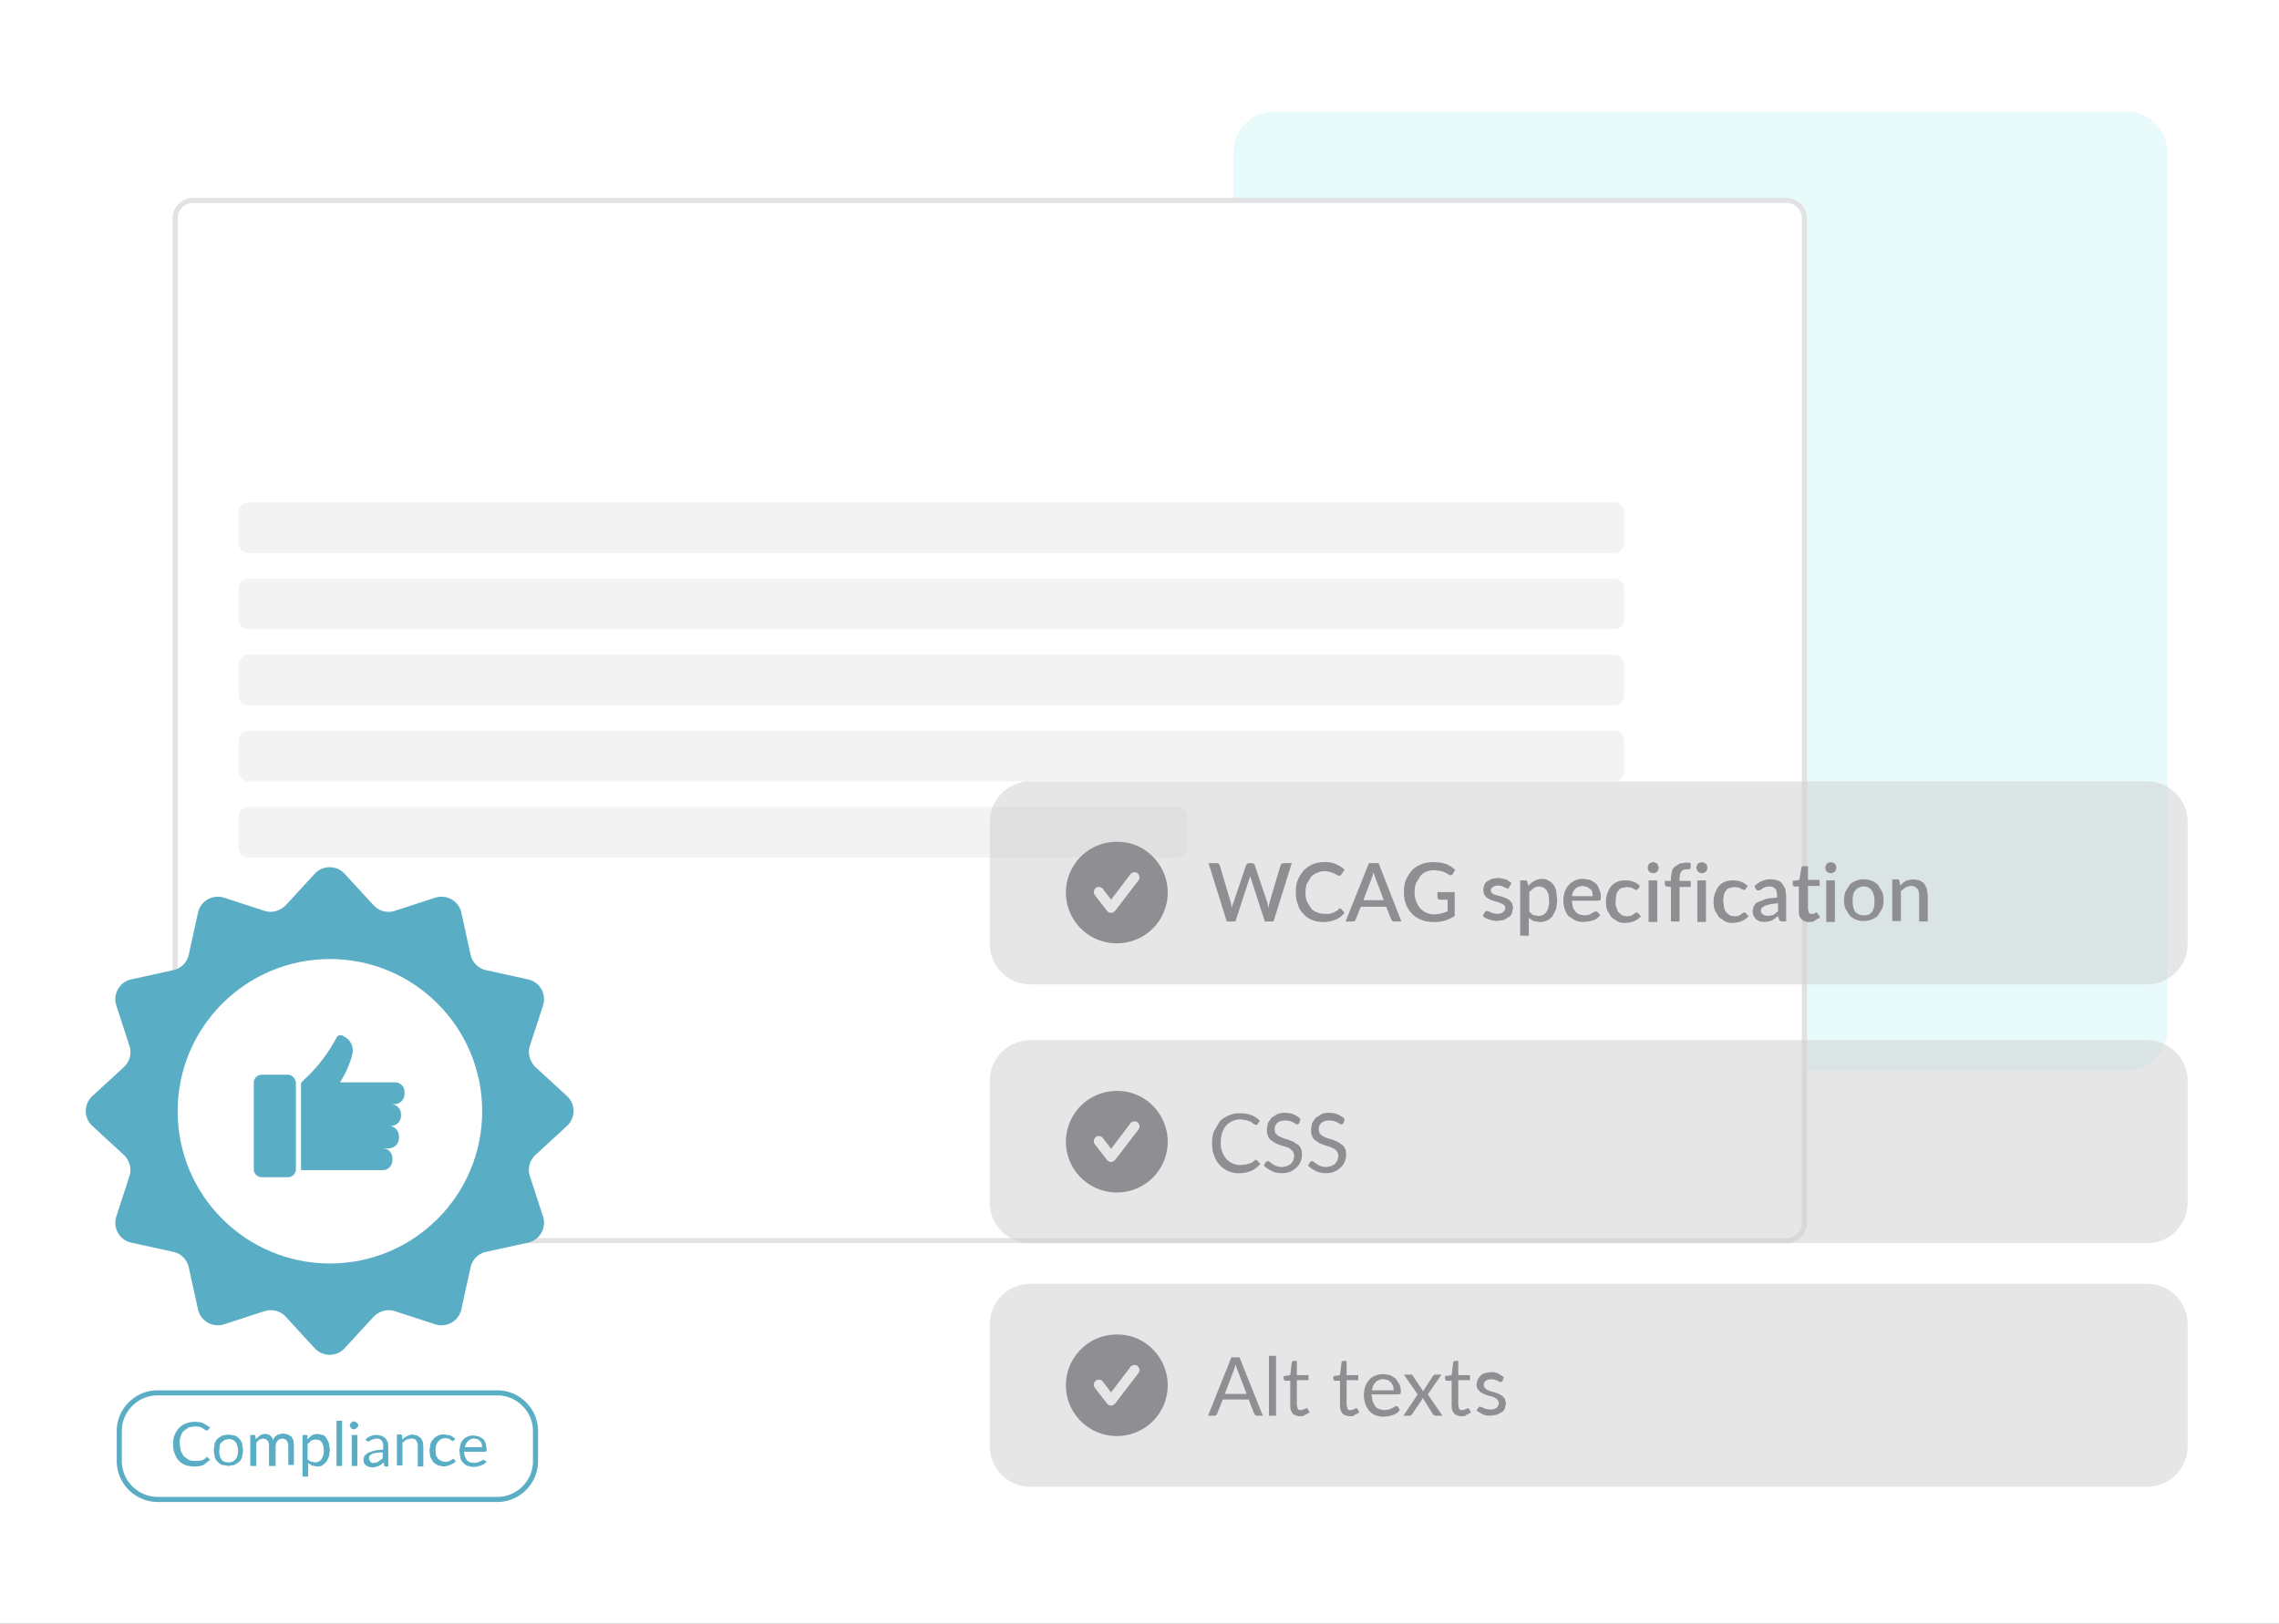
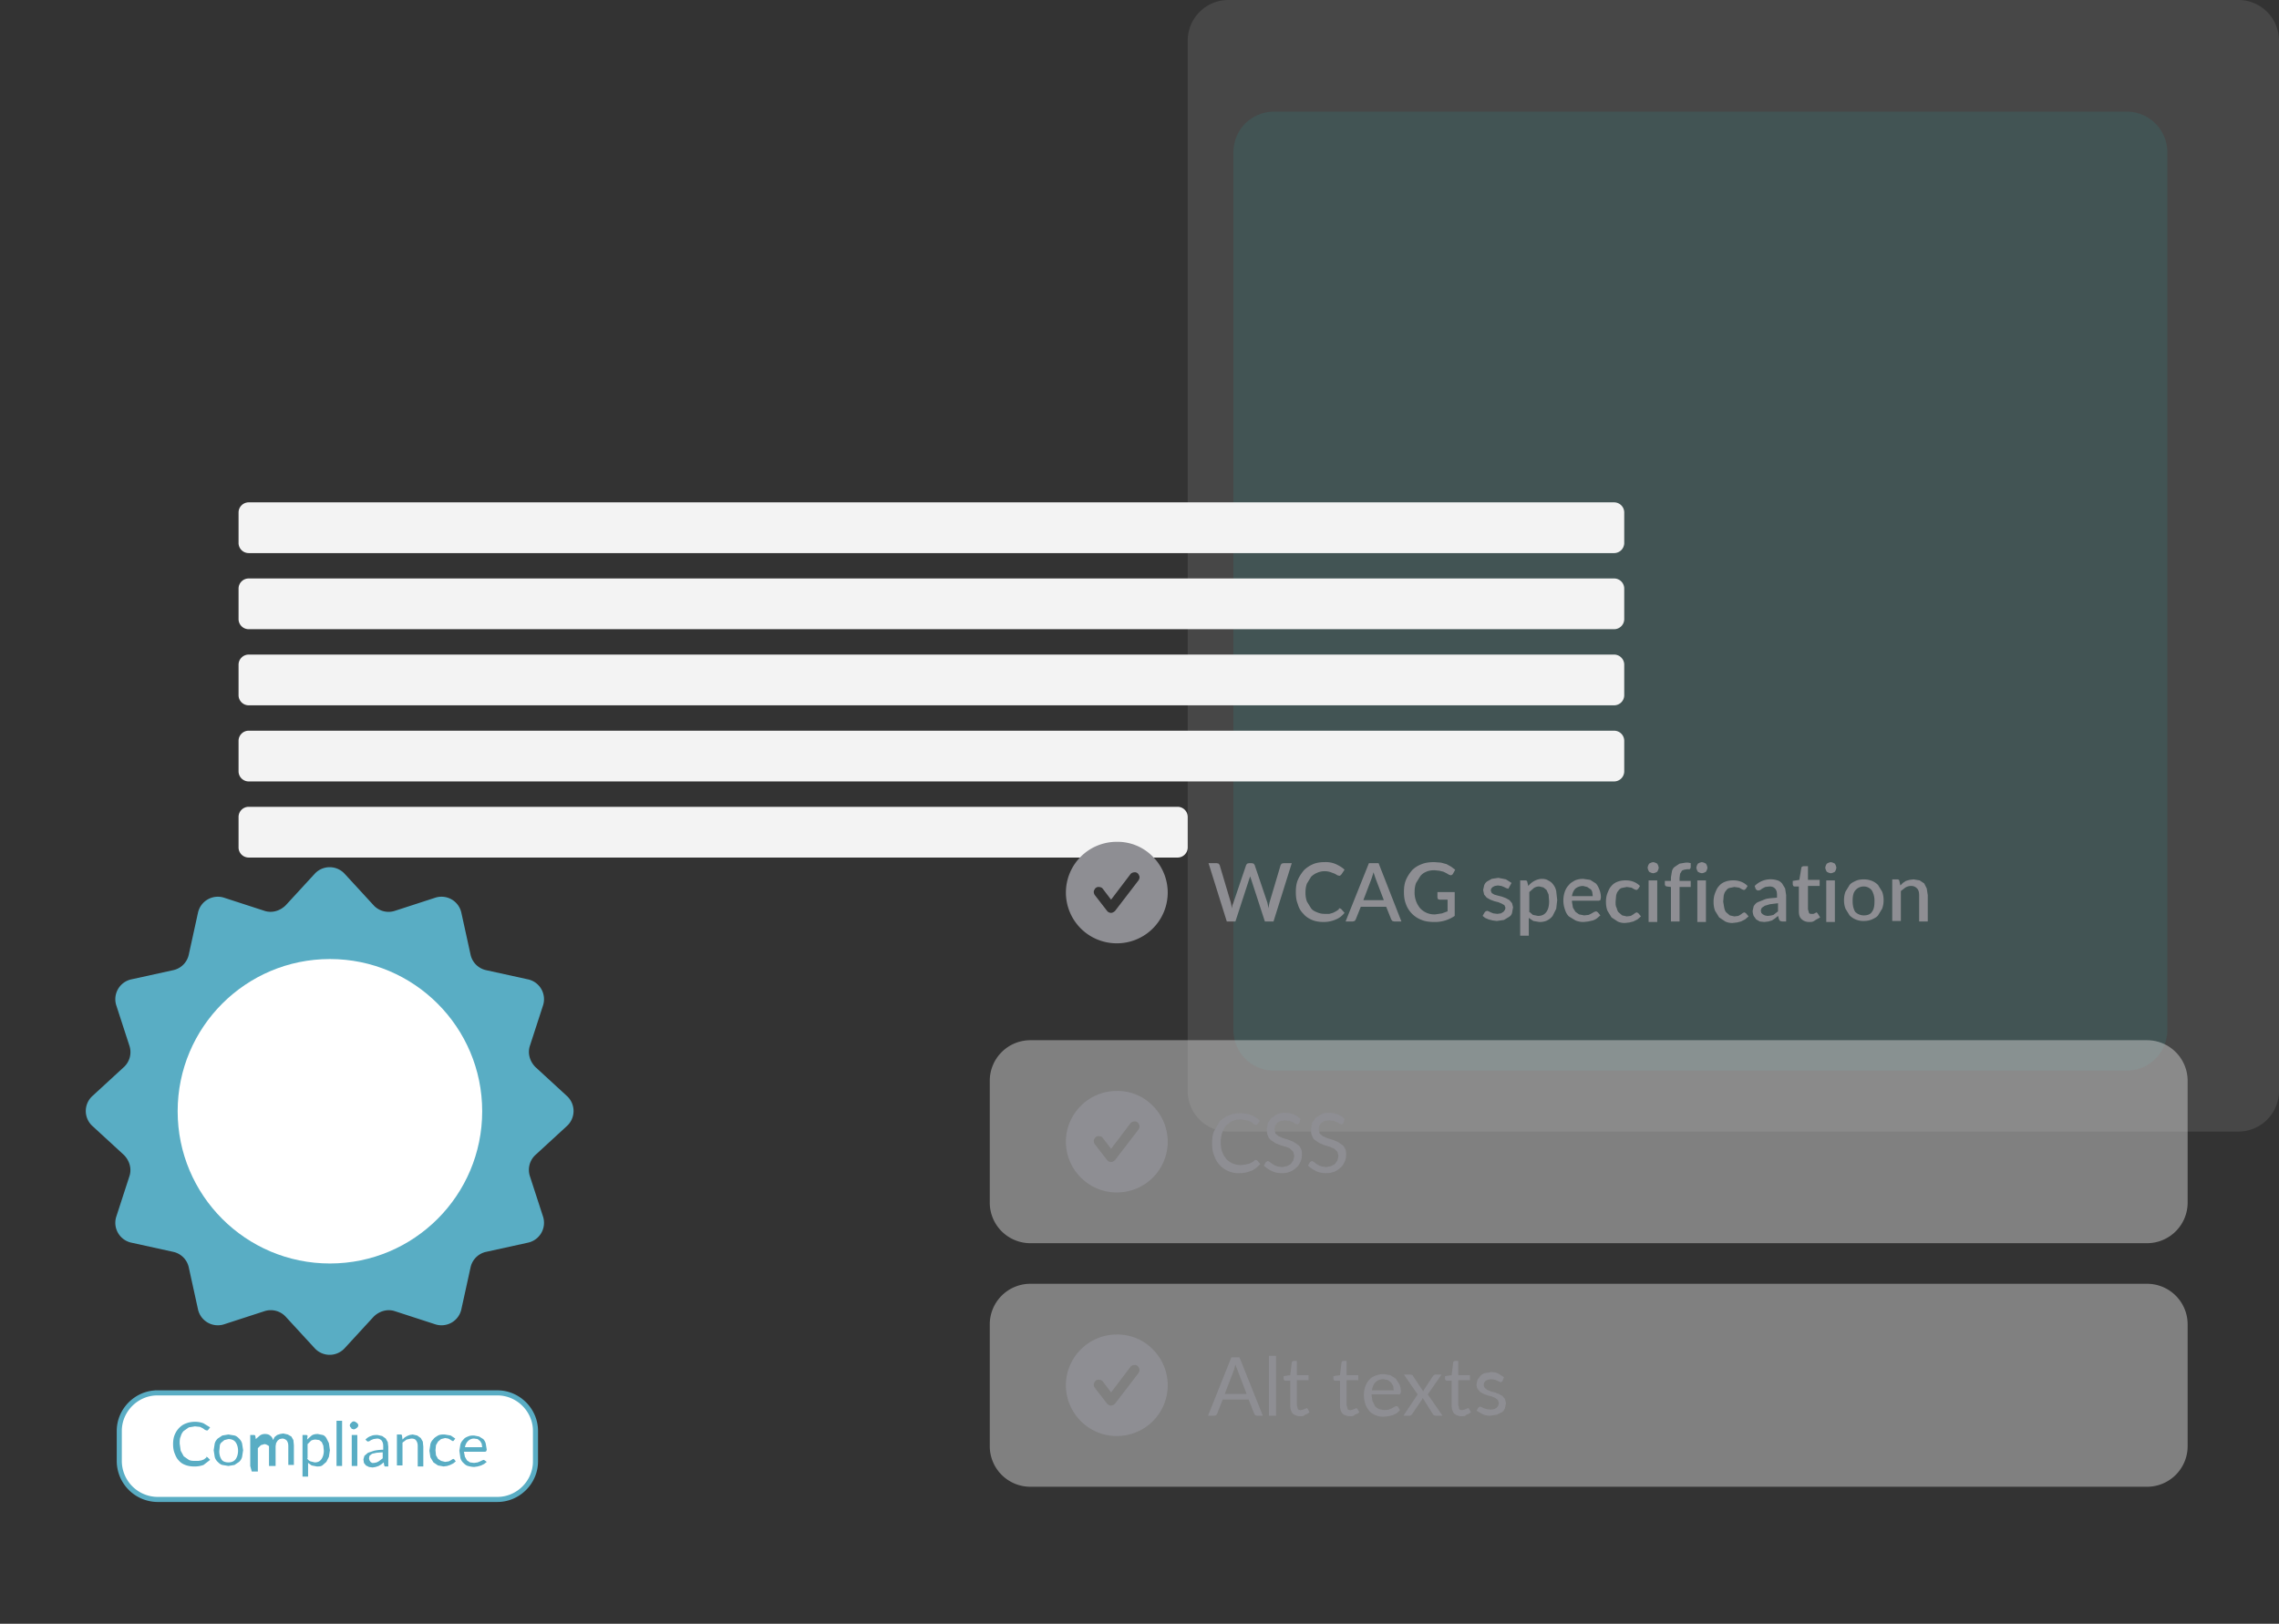
<svg xmlns="http://www.w3.org/2000/svg" xmlns:xlink="http://www.w3.org/1999/xlink" version="1.1" id="Layer_1" x="0" y="0" viewBox="0 0 449 320" xml:space="preserve">
  <rect x="0" y="0" width="449" height="320" fill="#333333" stroke="none" />
  <style>
    .st1{fill:#fff}.st7{fill:#cfcfcf;fill-opacity:.5}.st8{fill-rule:evenodd;clip-rule:evenodd;fill:#8e8e93}.st14{fill:#59adc4}
  </style>
  <defs>
    <path id="SVGID_1_" d="M0 0h449v320H0z" />
  </defs>
  <clipPath id="SVGID_00000120530390463580162540000007286244495777109121_">
    <use xlink:href="#SVGID_1_" overflow="visible" />
  </clipPath>
  <g clip-path="url(#SVGID_00000120530390463580162540000007286244495777109121_)">
-     <path class="st1" d="M0 0h449v320H0z" />
    <path d="M251 22h168a8 8 0 0 1 8 8v173a8 8 0 0 1-8 8H251a8 8 0 0 1-8-8V30a8 8 0 0 1 8-8z" fill="#00c7be" fill-opacity=".1" />
    <path d="M242 0h199a8 8 0 0 1 8 8v207a8 8 0 0 1-8 8H242a8 8 0 0 1-8-8V8a8 8 0 0 1 8-8z" fill="#fff" fill-opacity=".1" />
-     <path class="st1" d="M38 39h314a4 4 0 0 1 4 4v198a4 4 0 0 1-4 4H38a4 4 0 0 1-4-4V43a4 4 0 0 1 4-4z" />
-     <path d="M38 39.5h314c1.9 0 3.5 1.6 3.5 3.5v198c0 1.9-1.6 3.5-3.5 3.5H38a3.5 3.5 0 0 1-3.5-3.5V43c0-1.9 1.6-3.5 3.5-3.5z" fill="none" stroke="#c7c7cc" stroke-opacity=".5" />
    <path fill="none" d="M47 53h215v21H47z" />
    <path d="M49 99h269a2 2 0 0 1 2 2v6a2 2 0 0 1-2 2H49a2 2 0 0 1-2-2v-6c0-1.1.9-2 2-2zm0 15h269a2 2 0 0 1 2 2v6a2 2 0 0 1-2 2H49a2 2 0 0 1-2-2v-6c0-1.1.9-2 2-2zm0 15h269a2 2 0 0 1 2 2v6a2 2 0 0 1-2 2H49a2 2 0 0 1-2-2v-6c0-1.1.9-2 2-2zm0 15h269a2 2 0 0 1 2 2v6a2 2 0 0 1-2 2H49a2 2 0 0 1-2-2v-6c0-1.1.9-2 2-2zm0 15h183a2 2 0 0 1 2 2v6a2 2 0 0 1-2 2H49a2 2 0 0 1-2-2v-6c0-1.1.9-2 2-2z" fill="#f3f3f3" />
-     <path class="st7" d="M203 154h220a8 8 0 0 1 8 8v24a8 8 0 0 1-8 8H203a8 8 0 0 1-8-8v-24a8 8 0 0 1 8-8z" />
    <path class="st8" d="M220 165.9a10 10 0 0 0-10 10 10 10 0 0 0 10 10 10 10 0 0 0 7.1-17.1 9.7 9.7 0 0 0-7.1-2.9zm4.3 7.6-4.6 6c-.2.2-.5.4-.8.4a1 1 0 0 1-.8-.4l-2.4-3.1c-.2-.3-.3-.7-.1-1 .1-.3.4-.6.8-.6s.7.1.9.4l1.6 2.1 3.8-5c.2-.3.6-.4.9-.4.4 0 .7.3.8.6.2.3.1.7-.1 1z" />
    <path class="st7" d="M203 205h220a8 8 0 0 1 8 8v24a8 8 0 0 1-8 8H203a8 8 0 0 1-8-8v-24a8 8 0 0 1 8-8zm0 48h220a8 8 0 0 1 8 8v24a8 8 0 0 1-8 8H203a8 8 0 0 1-8-8v-24a8 8 0 0 1 8-8z" />
    <path class="st8" d="M220 215c-5.5 0-10 4.5-10 10s4.5 10 10 10a10 10 0 0 0 7.1-17.1 9.7 9.7 0 0 0-7.1-2.9zm4.3 7.6-4.6 6c-.2.2-.5.4-.8.4a1 1 0 0 1-.8-.4l-2.4-3.1c-.2-.3-.3-.7-.1-1 .1-.3.4-.6.8-.6s.7.1.9.4l1.6 2.1 3.8-5c.2-.3.6-.4.9-.4.4 0 .7.3.8.6.2.3.1.7-.1 1zM220 263c-5.5 0-10 4.5-10 10s4.5 10 10 10a10 10 0 0 0 7.1-17.1 9.7 9.7 0 0 0-7.1-2.9zm4.3 7.6-4.6 6c-.2.2-.5.4-.8.4a1 1 0 0 1-.8-.4l-2.4-3.1c-.2-.3-.3-.7-.1-1 .1-.3.4-.6.8-.6s.7.1.9.4l1.6 2.1 3.8-5c.2-.3.6-.4.9-.4.4 0 .7.3.8.6.2.3.1.7-.1 1z" />
    <path d="m254.5 170.1-3.6 11.5h-1.7l-2.7-8.3-.1-.3-.1-.3-.1.3-.1.3-2.7 8.3h-1.7l-3.6-11.5h1.6l.4.1.2.3 2.2 7.4.1.5.1.6.1-.6.2-.5 2.5-7.4.2-.3.4-.1h.5l.4.1.2.3 2.5 7.4.1.5.1.6.1-.6.1-.5 2.2-7.4.2-.3.4-.1h1.6zm9.4 8.9.3.1.7.8c-.5.6-1 1-1.7 1.3a6 6 0 0 1-2.4.5c-.8 0-1.6-.1-2.3-.4-.7-.3-1.3-.7-1.7-1.2a4 4 0 0 1-1.1-1.9c-.3-.7-.4-1.5-.4-2.4s.1-1.7.4-2.4c.3-.7.7-1.3 1.2-1.9.5-.5 1.1-.9 1.8-1.2.7-.3 1.5-.4 2.3-.4a5 5 0 0 1 2.2.4c.6.3 1.2.6 1.7 1.1l-.6.9-.2.2-.2.1-.4-.1-.5-.3-.8-.3a3.7 3.7 0 0 0-2.7.1c-.5.2-.9.5-1.2.8l-.8 1.3c-.2.5-.3 1.1-.3 1.8s.1 1.3.3 1.8l.8 1.3c.3.4.7.6 1.2.8.5.2.9.3 1.5.3h.9l.7-.2.6-.3.6-.4c-.1-.1 0-.2.1-.2zm8.7-1.7-1.6-4.2-.4-1.2-.2.7-.2.6-1.6 4.2h4zm3.5 4.3h-1.4l-.4-.1-.2-.3-1-2.5h-5l-1 2.5-.2.3-.4.1h-1.4l4.6-11.5h1.9l4.5 11.5zm10.5-5.7v4.6a6.8 6.8 0 0 1-4 1.2c-.9 0-1.8-.1-2.5-.4a5.2 5.2 0 0 1-3.1-3.1c-.3-.8-.4-1.5-.4-2.4 0-.9.1-1.7.4-2.4.3-.7.7-1.3 1.2-1.9.5-.5 1.1-.9 1.9-1.2.7-.3 1.6-.4 2.5-.4l1.3.1 1.1.3.9.5.8.6-.5.9-.3.2-.4-.1-.5-.3-.6-.3-.8-.2-1-.1c-.6 0-1.2.1-1.6.3-.5.2-.9.5-1.2.9l-.8 1.3c-.2.5-.3 1.1-.3 1.8a4.8 4.8 0 0 0 1.1 3.2 3.8 3.8 0 0 0 3 1.2l1.3-.2 1.1-.4v-2.3h-1.6l-.3-.1-.1-.3v-1.1h3.4zm10.7-1-.1.2c0 .1-.1 0-.2 0l-.3-.1-.4-.2-.5-.2-.7-.1-.6.1-.4.2-.3.3-.1.4.2.5.5.3.7.2.8.2.8.3.7.4.5.6.2.8-.2 1.1c-.1.4-.3.6-.6.8l-1 .6-1.4.2-.8-.1-.8-.2-.7-.3-.5-.4.4-.7.2-.2.3-.1.3.1.4.2.5.2.8.1.7-.1.5-.3.3-.4.1-.4-.2-.5-.5-.3-.7-.3-.8-.2-.8-.3-.7-.4-.5-.6-.2-.9.2-.9c.1-.3.3-.6.6-.8l.9-.5 1.3-.2 1.5.3 1.1.7-.5.9zm3.9 4.7.8.7 1 .2c.7 0 1.2-.2 1.6-.7.4-.5.6-1.2.6-2.2l-.1-1.3-.4-.9-.6-.5-.8-.2a2 2 0 0 0-1.1.3l-.9.8v3.8zm-.1-5a4 4 0 0 1 1.2-1c.4-.2.9-.4 1.5-.4.5 0 .9.1 1.2.3.4.2.7.4 1 .8.3.4.5.8.6 1.3l.2 1.8-.2 1.7-.7 1.4c-.3.4-.7.7-1.1.9-.4.2-.9.3-1.5.3l-1.2-.2-.9-.6v3.5h-1.7v-10.9h1c.2 0 .4.1.4.3l.2.8zm12.7 2-.1-.8c-.1-.3-.2-.5-.4-.6l-.6-.4-.8-.2c-.6 0-1.1.2-1.5.5-.4.4-.6.9-.7 1.5h4.1zm-4.1 1.1.2 1.2.5.8.7.5 1 .2.9-.1.6-.3.5-.3.4-.1.3.2.5.6-.7.6a3 3 0 0 1-.8.4l-.9.2-.9.1c-.6 0-1.1-.1-1.6-.3l-1.3-.8c-.4-.4-.6-.8-.8-1.4a5.4 5.4 0 0 1 0-3.5c.2-.5.4-.9.8-1.3.3-.4.7-.6 1.2-.9.5-.2 1-.3 1.6-.3l1.4.2 1.1.7c.3.3.5.7.7 1.2.2.5.3 1 .3 1.6l-.1.5-.3.1h-5.3zm13.1-2.6-.2.2-.2.1-.3-.1-.4-.2a.8.8 0 0 0-.5-.2l-.7-.1-1 .2c-.3.1-.5.3-.7.6-.2.2-.3.5-.4.9l-.1 1.2c0 .5 0 .9.2 1.2.1.4.2.7.4.9l.7.6.9.2.8-.1.5-.3.4-.3.3-.1.3.2.5.6-.7.6-.8.4-.8.2-.9.1c-.5 0-1-.1-1.4-.3l-1.2-.8-.8-1.3c-.2-.5-.3-1.1-.3-1.8 0-.6.1-1.2.3-1.7.2-.5.4-1 .7-1.3.3-.4.7-.7 1.2-.9.5-.2 1-.3 1.7-.3.6 0 1.1.1 1.6.3.5.2.9.5 1.2.8l-.3.5zm3.7-1.6v8.2h-1.7v-8.2h1.7zm.3-2.5-.1.4-.2.4-.4.2-.4.1-.4-.1-.4-.2-.2-.4-.1-.4.1-.4.2-.4.4-.2.4-.1.4.1.4.2.2.4.1.4zm2.4 10.6v-6.8l-.8-.1-.3-.1-.1-.3v-.7h1.2v-.7l.2-1.2c.1-.4.3-.7.6-.9l.9-.6 1.2-.2h.5l.5.1v.9l-.2.3h-.5l-.6.1c-.2.1-.4.1-.5.3l-.3.5-.1.8v.6h2.2v1.2h-2.2v6.8h-1.7zm6.9-8.1v8.2h-1.7v-8.2h1.7zm.3-2.5-.1.4-.2.4-.4.2-.4.1-.4-.1-.4-.2-.2-.4-.1-.4.1-.4.2-.4.4-.2.4-.1.4.1.4.2.2.4.1.4zm7.6 4.1-.2.2-.2.1-.3-.1-.4-.2a.8.8 0 0 0-.5-.2l-.7-.1-1 .2c-.3.1-.5.3-.7.6-.2.2-.3.5-.4.9l-.1 1.2.2 1.2c.1.4.2.7.4.9l.7.6.9.2.8-.1.5-.3.4-.3.3-.1.3.2.5.6-.7.6-.8.4-.8.2-.9.1c-.5 0-1-.1-1.4-.3l-1.2-.8-.8-1.3c-.2-.5-.3-1.1-.3-1.8 0-.6.1-1.2.3-1.7.2-.5.4-1 .7-1.3.3-.4.7-.7 1.2-.9.5-.2 1-.3 1.7-.3.6 0 1.1.1 1.6.3.5.2.9.5 1.2.8l-.3.5zm6.3 2.9-1.6.2-1 .3-.6.4-.2.5.1.5.3.3.4.2.5.1a5 5 0 0 0 1.2-.2l.9-.7V178zm-4.6-3.4a4.4 4.4 0 0 1 4.5-1.1c.4.1.7.4.9.6l.6 1 .2 1.3v5.2h-.8l-.4-.1-.2-.3-.2-.7-.6.5-.6.4-.7.2-.8.1-.9-.1-.7-.4-.5-.7a3 3 0 0 1-.2-1l.2-.9c.2-.3.4-.6.8-.8l1.5-.6c.6-.2 1.4-.2 2.3-.3v-.5c0-.6-.1-1-.4-1.3-.3-.3-.6-.4-1.1-.4l-.8.1-.6.3-.4.3-.4.1-.3-.1-.2-.2-.2-.6zm10.8 7.1c-.7 0-1.2-.2-1.6-.6-.4-.4-.5-.9-.5-1.6v-4.8h-.9l-.2-.1-.1-.3v-.7l1.3-.2.4-2.4.1-.2.3-.1h.9v2.7h2.3v1.2h-2.3v4.6l.2.7c.1.2.3.2.6.2h.3l.2-.1.2-.1.2-.1.2.2.5.8-.9.5c-.5.4-.8.4-1.2.4zm5-8.2v8.2h-1.7v-8.2h1.7zm.3-2.5-.1.4-.2.4-.4.2-.4.1-.4-.1-.4-.2-.2-.4-.1-.4.1-.4.2-.4.4-.2.4-.1.4.1.4.2.2.4.1.4zm5.4 2.3c.6 0 1.1.1 1.6.3.5.2.9.5 1.2.8l.8 1.3c.2.5.3 1.1.3 1.7s-.1 1.2-.3 1.7l-.8 1.3c-.3.4-.8.6-1.2.8-.5.2-1 .3-1.6.3a3.8 3.8 0 0 1-2.8-1.1l-.8-1.3c-.2-.5-.3-1.1-.3-1.7s.1-1.2.3-1.7l.8-1.3c.3-.4.8-.6 1.2-.8.4-.2 1-.3 1.6-.3zm0 7.1c.7 0 1.3-.2 1.6-.7.4-.5.5-1.2.5-2.1a4 4 0 0 0-.5-2.1 2 2 0 0 0-1.6-.8c-.7 0-1.3.3-1.7.8-.4.5-.5 1.2-.5 2.1 0 .9.2 1.6.5 2.1.4.4 1 .7 1.7.7zm7.2-5.9.5-.5.6-.4.7-.2.8-.1 1.2.2.9.6.5 1 .2 1.3v5.2h-1.7v-5.2c0-.5-.1-1-.4-1.3-.3-.3-.6-.5-1.2-.5-.4 0-.7.1-1.1.3l-.9.7v5.9h-1.7v-8.2h1c.2 0 .4.1.4.3l.2.9zm-126.9 54.1.2.1.6.7c-.5.5-1 1-1.7 1.3a6 6 0 0 1-2.4.5 5 5 0 0 1-3.9-1.6 5 5 0 0 1-1.1-1.9c-.3-.7-.4-1.5-.4-2.4s.1-1.7.4-2.4l1.1-1.9a5.6 5.6 0 0 1 4.1-1.6c.8 0 1.5.1 2.2.4s1.2.6 1.6 1.1l-.5.7-.1.1h-.2l-.4-.2-.5-.4-.8-.3-1.2-.2a3.8 3.8 0 0 0-2.9 1.2c-.4.4-.6.9-.8 1.4-.2.6-.3 1.2-.3 1.9s.1 1.4.3 1.9c.2.6.5 1 .8 1.4a3.8 3.8 0 0 0 2.9 1.2l.9-.1.8-.2.6-.3.6-.5c-.1.2 0 .1.1.1zm8.5-7.3-.2.2-.2.1-.3-.1-.5-.3-.7-.3-.9-.1-.9.1-.7.4-.4.6-.1.7.2.8.6.5.9.4 1 .3 1 .4.9.6c.3.2.5.5.6.8.2.3.2.7.2 1.2s-.1 1-.3 1.4c-.2.4-.4.8-.8 1.1-.3.3-.7.6-1.2.8-.5.2-1 .3-1.6.3-.7 0-1.4-.1-2-.4-.6-.3-1.1-.6-1.6-1.1l.4-.7.2-.1.2-.1.2.1.3.2.4.3.5.3.6.2.8.1 1-.2.7-.4.5-.7.2-.9-.2-.8-.6-.6c-.2-.2-.6-.3-.9-.4l-1-.3-1-.4-.9-.6c-.3-.3-.5-.5-.6-.9-.2-.3-.2-.8-.2-1.3l.2-1.2.7-1 1.1-.7c.4-.2.9-.3 1.5-.3s1.2.1 1.7.3c.5.2 1 .5 1.4.9l-.2.8zm8.7 0-.2.2-.2.1-.3-.1-.5-.3-.7-.3-.9-.1-.9.1-.7.4-.4.6-.1.7.2.8.6.5.9.4 1 .3 1 .4.9.6c.3.2.5.5.6.8.2.3.2.7.2 1.2s-.1 1-.3 1.4c-.2.4-.4.8-.8 1.1-.3.3-.7.6-1.2.8-.5.2-1 .3-1.6.3-.7 0-1.4-.1-2-.4-.6-.3-1.1-.6-1.6-1.1l.4-.7.2-.1.2-.1.2.1.3.2.4.3.5.3.6.2.8.1 1-.2.7-.4.5-.7.2-.9-.2-.8-.6-.6-.9-.4-1-.3-1-.4-.9-.6c-.3-.2-.5-.5-.6-.9-.2-.3-.2-.8-.2-1.3l.2-1.2.7-1 1.1-.7c.4-.2.9-.3 1.5-.3s1.2.1 1.7.3c.5.2 1 .5 1.4.9l-.2.8zm-19.1 53.4-1.8-4.7-.2-.5-.2-.6-.3 1.1-1.8 4.7h4.3zm3.2 4.3h-1.2l-.3-.1-.2-.3-1.1-2.8h-5.1l-1.1 2.8-.2.3-.3.1H238l4.6-11.5h1.6l4.6 11.5zm2.6-11.8V279H250v-11.8h1.4zm4.8 11.9c-.6 0-1.1-.2-1.5-.5-.3-.4-.5-.9-.5-1.5v-5h-1l-.2-.1-.1-.2v-.6l1.3-.2.3-2.5.1-.2.2-.1h.7v2.8h2.3v1h-2.3v4.9l.2.8c.2.2.4.2.6.2l.4-.1.3-.1.2-.1.2-.1.2.1.4.7a2 2 0 0 1-.9.5c-.2.3-.5.3-.9.3zm9.8 0c-.6 0-1.1-.2-1.5-.5-.3-.4-.5-.9-.5-1.5v-5h-1l-.2-.1-.1-.2v-.6l1.3-.2.3-2.5.1-.2.2-.1h.7v2.8h2.3v1h-2.3v4.9l.2.8c.2.2.4.2.6.2l.4-.1.3-.1.2-.1.2-.1.2.1.4.7a2 2 0 0 1-.9.5c-.2.3-.5.3-.9.3zm8.6-5-.1-.9-.4-.7-.6-.5-.9-.2c-.7 0-1.2.2-1.6.6-.4.4-.6.9-.7 1.6h4.3zm1.2 3.8-.6.6-.8.4-.9.2-.9.1c-.6 0-1.1-.1-1.6-.3-.5-.2-.9-.5-1.2-.8-.3-.4-.6-.8-.8-1.4a5.4 5.4 0 0 1 0-3.5c.2-.5.4-.9.8-1.3.3-.4.7-.6 1.2-.8.5-.2 1-.3 1.6-.3l1.3.2 1.1.7.7 1.1c.2.4.3 1 .3 1.5l-.1.4-.3.1h-5.4l.2 1.3.5 1c.2.3.5.4.8.6l1 .2.9-.1.7-.3.5-.3.3-.1.3.1.4.7zm8.4 1.1h-1.4l-.3-.1-.2-.2-2-3.2-.1.2-.1.2-1.9 2.8-.2.2-.2.1h-1.3l2.8-4.2-2.7-3.9h1.4l.3.1.1.2 2 3 .2-.4 1.7-2.6.2-.2.2-.1h1.3l-2.7 3.9 2.9 4.2zm3.8.1c-.6 0-1.1-.2-1.5-.5-.3-.4-.5-.9-.5-1.5v-5h-1l-.2-.1-.1-.2v-.6l1.3-.2.3-2.5.1-.2.2-.1h.7v2.8h2.3v1h-2.3v4.9l.2.8c.2.2.4.2.6.2l.4-.1.3-.1.2-.1.2-.1.2.1.4.7a2 2 0 0 1-.9.5c-.2.3-.5.3-.9.3zm8-6.9-.3.2-.3-.1-.4-.2-.5-.2-.7-.1-.6.1-.5.2-.3.4-.1.5.2.5.5.4.7.3.8.2.8.3.7.4.5.6.2.8-.2 1c-.1.3-.3.6-.6.8l-1 .5-1.3.2c-.6 0-1.1-.1-1.5-.3l-1.2-.7.3-.5.2-.2.2-.1.3.1.4.2.6.2.8.1.7-.1.5-.3.3-.4.1-.5-.2-.6-.5-.4-.7-.3-.8-.2-.8-.3-.7-.4-.5-.6a2 2 0 0 1-.2-.9l.2-.9.6-.8c.2-.2.5-.4.9-.5l1.2-.2c.5 0 1 .1 1.4.3l1.1.7-.3.8z" fill="#8e8e93" />
    <path class="st14" d="M62 172.2a4 4 0 0 1 5.9 0l5.7 6.2a4 4 0 0 0 4.2 1.1l8-2.6a4 4 0 0 1 5.1 3l1.8 8.2a4 4 0 0 0 3.1 3.1l8.2 1.8a4 4 0 0 1 3 5.1l-2.6 8c-.5 1.5 0 3.1 1.1 4.2l6.2 5.7a4 4 0 0 1 0 5.9l-6.2 5.7a4 4 0 0 0-1.1 4.2l2.6 8a4 4 0 0 1-3 5.1l-8.2 1.8a4 4 0 0 0-3.1 3.1l-1.8 8.2a4 4 0 0 1-5.1 3l-8-2.6c-1.5-.5-3.1 0-4.2 1.1l-5.7 6.2a4 4 0 0 1-5.9 0l-5.7-6.2a4 4 0 0 0-4.2-1.1l-8 2.6a4 4 0 0 1-5.1-3l-1.8-8.2a4 4 0 0 0-3.1-3.1l-8.2-1.8a4 4 0 0 1-3-5.1l2.6-8c.5-1.5 0-3.1-1.1-4.2l-6.2-5.7a4 4 0 0 1 0-5.9l6.2-5.7a4 4 0 0 0 1.1-4.2l-2.6-8a4 4 0 0 1 3-5.1l8.2-1.8a4 4 0 0 0 3.1-3.1l1.8-8.2a4 4 0 0 1 5.1-3l8 2.6c1.5.5 3.1 0 4.2-1.1l5.7-6.2z" />
    <circle class="st1" cx="65" cy="219" r="30" />
-     <path class="st14" d="M56.7 211.8h-5.1c-.9 0-1.6.7-1.6 1.6v17c0 .9.7 1.6 1.6 1.6h5.1c.9 0 1.6-.7 1.6-1.6v-17c-.1-.9-.8-1.6-1.6-1.6zm21.1 1.5H67l.8-1.4c.6-1.1 1-2.2 1.4-3.3l.2-.8a3 3 0 0 0-1.4-3.4l-.5-.3c-.4-.2-1-.1-1.2.4-1.6 3-3.7 5.8-6.2 8.1l-.8.8v17.2h16.1c1 0 1.9-.8 1.9-1.9v-.5c0-1-.8-1.9-1.9-1.9h1.2a2 2 0 0 0 2-2v-.4a2 2 0 0 0-2-2h.4a2 2 0 0 0 2-2v-.3a2 2 0 0 0-2-2h.7a2 2 0 0 0 2-2v-.2c.1-1.2-.8-2.1-1.9-2.1z" />
    <path d="M31 274.5h67c4.1 0 7.5 3.4 7.5 7.5v6c0 4.1-3.4 7.5-7.5 7.5H31a7.6 7.6 0 0 1-7.5-7.5v-6c0-4.1 3.4-7.5 7.5-7.5z" fill="#fff" stroke="#59adc4" />
-     <path class="st14" d="m40.7 287.1.2.1.5.5-1.3 1a5 5 0 0 1-1.9.3c-.6 0-1.2-.1-1.7-.3a3 3 0 0 1-1.3-.9c-.4-.4-.6-.9-.8-1.4-.2-.5-.3-1.1-.3-1.8s.1-1.3.3-1.8c.2-.5.5-1 .9-1.4.4-.4.8-.7 1.4-.9.5-.2 1.1-.3 1.7-.3.6 0 1.2.1 1.7.3l1.3.8-.4.5-.1.1h-.2l-.3-.1-.4-.3-.6-.3-1-.1-1.2.2-1 .7c-.3.3-.5.7-.6 1.1-.2.4-.2.9-.2 1.4l.2 1.4.6 1.1 1 .7c.4.2.8.2 1.2.2h.7l.6-.1.5-.2.5-.4c-.1 0-.1-.1 0-.1zm4.3-4.4 1.2.2c.4.1.7.4.9.6.3.3.5.6.6 1l.2 1.3-.2 1.3a2 2 0 0 1-.6 1l-.9.6-1.2.2-1.2-.2c-.4-.1-.7-.4-.9-.6a2 2 0 0 1-.6-1l-.2-1.3.2-1.3c.1-.4.3-.7.6-1l.9-.6 1.2-.2zm0 5.5c.6 0 1.1-.2 1.4-.6.3-.4.5-1 .5-1.7s-.2-1.3-.5-1.7c-.3-.4-.8-.6-1.4-.6l-.8.2-.6.5a1 1 0 0 0-.3.7l-.1 1c0 .7.2 1.3.5 1.7.2.3.7.5 1.3.5zm4.3.7v-6.1h.7c.2 0 .3.1.3.2l.1.6.8-.7c.3-.2.6-.3 1-.3s.8.1 1 .3c.3.2.5.5.6.9l.3-.6.5-.4.6-.2.6-.1.9.2.7.4.4.7.1 1v3.9h-1.1V285c0-.5-.1-.8-.3-1.1-.2-.2-.5-.4-.9-.4l-.5.1-.4.3-.3.5-.1.6v3.9H53V285c0-.5-.1-.9-.3-1.1s-.5-.4-.9-.4l-.7.2-.6.6v4.6h-1.2zm11.2-1.5c.2.3.4.5.7.6l.8.2c.6 0 1-.2 1.3-.6.3-.4.5-1 .5-1.7l-.1-1-.3-.7-.5-.4-.7-.1a2 2 0 0 0-.9.2l-.7.7v2.8zm0-3.7.9-.8c.3-.2.7-.3 1.2-.3l1 .2c.3.1.5.3.7.6l.5 1 .2 1.4-.2 1.3-.5 1-.8.7c-.3.2-.7.2-1.1.2l-1-.2-.7-.5v2.7h-1.1v-8.2h.7c.2 0 .3.1.3.2l-.1.7zm6.9-3.7v8.9h-1.1V280h1.1zm3 2.8v6.1h-1.1v-6.1h1.1zm.2-1.9-.1.3-.2.2-.3.2-.3.1-.3-.1a.2.2 0 0 1-.2-.2l-.2-.2-.1-.3.1-.3.2-.2.2-.2.3-.1.3.1.3.2.2.2.1.3zm4.9 5.3-1.3.1-.9.2-.5.4-.1.5.1.4.2.3.3.2h.4l.5-.1.4-.2.4-.3.4-.3v-1.2zm-3.5-2.5c.3-.3.7-.6 1.1-.7.4-.2.8-.2 1.3-.2l.9.2.7.5.4.7.1.9v3.9h-.7l-.1-.2-.1-.6-.5.4-.5.3-.6.2-.6.1-.7-.1-.6-.3-.4-.5-.1-.7.2-.7.7-.6 1.2-.4a9 9 0 0 1 1.8-.2v-.7c0-.5-.1-.8-.3-1.1-.2-.2-.5-.4-.9-.4l-.7.1-.5.2-.3.2-.3.1-.2-.1-.1-.1-.2-.2zm7.3 0 .4-.4.5-.3.5-.2.6-.1.9.2.7.5.4.7.1 1v3.9h-1.1v-4c0-.5-.1-.8-.3-1.1-.2-.3-.5-.4-1-.4l-.9.2-.8.6v4.5h-1.1v-6.1h.7c.2 0 .3.1.3.2l.1.8zm10.1.2-.1.1h-.1l-.2-.1-.3-.2-.4-.2-.6-.1-.8.2-.6.5-.4.7-.1 1 .1 1 .4.7.6.4.8.2.7-.1.4-.2.3-.2.2-.1.2.1.3.4-.5.4-.6.3-.6.2-.7.1-1.1-.2-.9-.6-.6-1-.2-1.3.2-1.3c.1-.4.3-.7.6-1 .2-.3.6-.5.9-.7.4-.2.8-.2 1.3-.2l1.2.2.9.6-.3.4zm5.6 1.3-.1-.7-.3-.5-.5-.4-.7-.1c-.5 0-.9.2-1.2.5-.3.3-.5.7-.6 1.2H95zm.9 2.9-.5.4-.6.3-.7.2-.7.1a5 5 0 0 1-1.2-.2c-.4-.1-.7-.4-.9-.6a2 2 0 0 1-.6-1l-.2-1.4.2-1.2c.1-.4.3-.7.6-1 .2-.3.6-.5.9-.6.4-.2.8-.2 1.2-.2l1 .2.8.5c.2.2.4.5.5.9l.2 1.2-.1.3-.2.1h-4.2l.2 1 .4.7.6.4.8.1.7-.1.5-.2.4-.2.3-.1.2.1.4.3z" />
+     <path class="st14" d="m40.7 287.1.2.1.5.5-1.3 1a5 5 0 0 1-1.9.3c-.6 0-1.2-.1-1.7-.3a3 3 0 0 1-1.3-.9c-.4-.4-.6-.9-.8-1.4-.2-.5-.3-1.1-.3-1.8s.1-1.3.3-1.8c.2-.5.5-1 .9-1.4.4-.4.8-.7 1.4-.9.5-.2 1.1-.3 1.7-.3.6 0 1.2.1 1.7.3l1.3.8-.4.5-.1.1h-.2l-.3-.1-.4-.3-.6-.3-1-.1-1.2.2-1 .7c-.3.3-.5.7-.6 1.1-.2.4-.2.9-.2 1.4l.2 1.4.6 1.1 1 .7c.4.2.8.2 1.2.2h.7l.6-.1.5-.2.5-.4c-.1 0-.1-.1 0-.1zm4.3-4.4 1.2.2c.4.1.7.4.9.6.3.3.5.6.6 1l.2 1.3-.2 1.3a2 2 0 0 1-.6 1l-.9.6-1.2.2-1.2-.2c-.4-.1-.7-.4-.9-.6a2 2 0 0 1-.6-1l-.2-1.3.2-1.3c.1-.4.3-.7.6-1l.9-.6 1.2-.2zm0 5.5c.6 0 1.1-.2 1.4-.6.3-.4.5-1 .5-1.7s-.2-1.3-.5-1.7c-.3-.4-.8-.6-1.4-.6l-.8.2-.6.5a1 1 0 0 0-.3.7l-.1 1c0 .7.2 1.3.5 1.7.2.3.7.5 1.3.5zm4.3.7v-6.1h.7c.2 0 .3.1.3.2l.1.6.8-.7c.3-.2.6-.3 1-.3s.8.1 1 .3c.3.2.5.5.6.9l.3-.6.5-.4.6-.2.6-.1.9.2.7.4.4.7.1 1v3.9h-1.1V285c0-.5-.1-.8-.3-1.1-.2-.2-.5-.4-.9-.4l-.5.1-.4.3-.3.5-.1.6v3.9H53V285s-.5-.4-.9-.4l-.7.2-.6.6v4.6h-1.2zm11.2-1.5c.2.3.4.5.7.6l.8.2c.6 0 1-.2 1.3-.6.3-.4.5-1 .5-1.7l-.1-1-.3-.7-.5-.4-.7-.1a2 2 0 0 0-.9.2l-.7.7v2.8zm0-3.7.9-.8c.3-.2.7-.3 1.2-.3l1 .2c.3.1.5.3.7.6l.5 1 .2 1.4-.2 1.3-.5 1-.8.7c-.3.2-.7.2-1.1.2l-1-.2-.7-.5v2.7h-1.1v-8.2h.7c.2 0 .3.1.3.2l-.1.7zm6.9-3.7v8.9h-1.1V280h1.1zm3 2.8v6.1h-1.1v-6.1h1.1zm.2-1.9-.1.3-.2.2-.3.2-.3.1-.3-.1a.2.2 0 0 1-.2-.2l-.2-.2-.1-.3.1-.3.2-.2.2-.2.3-.1.3.1.3.2.2.2.1.3zm4.9 5.3-1.3.1-.9.2-.5.4-.1.5.1.4.2.3.3.2h.4l.5-.1.4-.2.4-.3.4-.3v-1.2zm-3.5-2.5c.3-.3.7-.6 1.1-.7.4-.2.8-.2 1.3-.2l.9.2.7.5.4.7.1.9v3.9h-.7l-.1-.2-.1-.6-.5.4-.5.3-.6.2-.6.1-.7-.1-.6-.3-.4-.5-.1-.7.2-.7.7-.6 1.2-.4a9 9 0 0 1 1.8-.2v-.7c0-.5-.1-.8-.3-1.1-.2-.2-.5-.4-.9-.4l-.7.1-.5.2-.3.2-.3.1-.2-.1-.1-.1-.2-.2zm7.3 0 .4-.4.5-.3.5-.2.6-.1.9.2.7.5.4.7.1 1v3.9h-1.1v-4c0-.5-.1-.8-.3-1.1-.2-.3-.5-.4-1-.4l-.9.2-.8.6v4.5h-1.1v-6.1h.7c.2 0 .3.1.3.2l.1.8zm10.1.2-.1.1h-.1l-.2-.1-.3-.2-.4-.2-.6-.1-.8.2-.6.5-.4.7-.1 1 .1 1 .4.7.6.4.8.2.7-.1.4-.2.3-.2.2-.1.2.1.3.4-.5.4-.6.3-.6.2-.7.1-1.1-.2-.9-.6-.6-1-.2-1.3.2-1.3c.1-.4.3-.7.6-1 .2-.3.6-.5.9-.7.4-.2.8-.2 1.3-.2l1.2.2.9.6-.3.4zm5.6 1.3-.1-.7-.3-.5-.5-.4-.7-.1c-.5 0-.9.2-1.2.5-.3.3-.5.7-.6 1.2H95zm.9 2.9-.5.4-.6.3-.7.2-.7.1a5 5 0 0 1-1.2-.2c-.4-.1-.7-.4-.9-.6a2 2 0 0 1-.6-1l-.2-1.4.2-1.2c.1-.4.3-.7.6-1 .2-.3.6-.5.9-.6.4-.2.8-.2 1.2-.2l1 .2.8.5c.2.2.4.5.5.9l.2 1.2-.1.3-.2.1h-4.2l.2 1 .4.7.6.4.8.1.7-.1.5-.2.4-.2.3-.1.2.1.4.3z" />
  </g>
</svg>